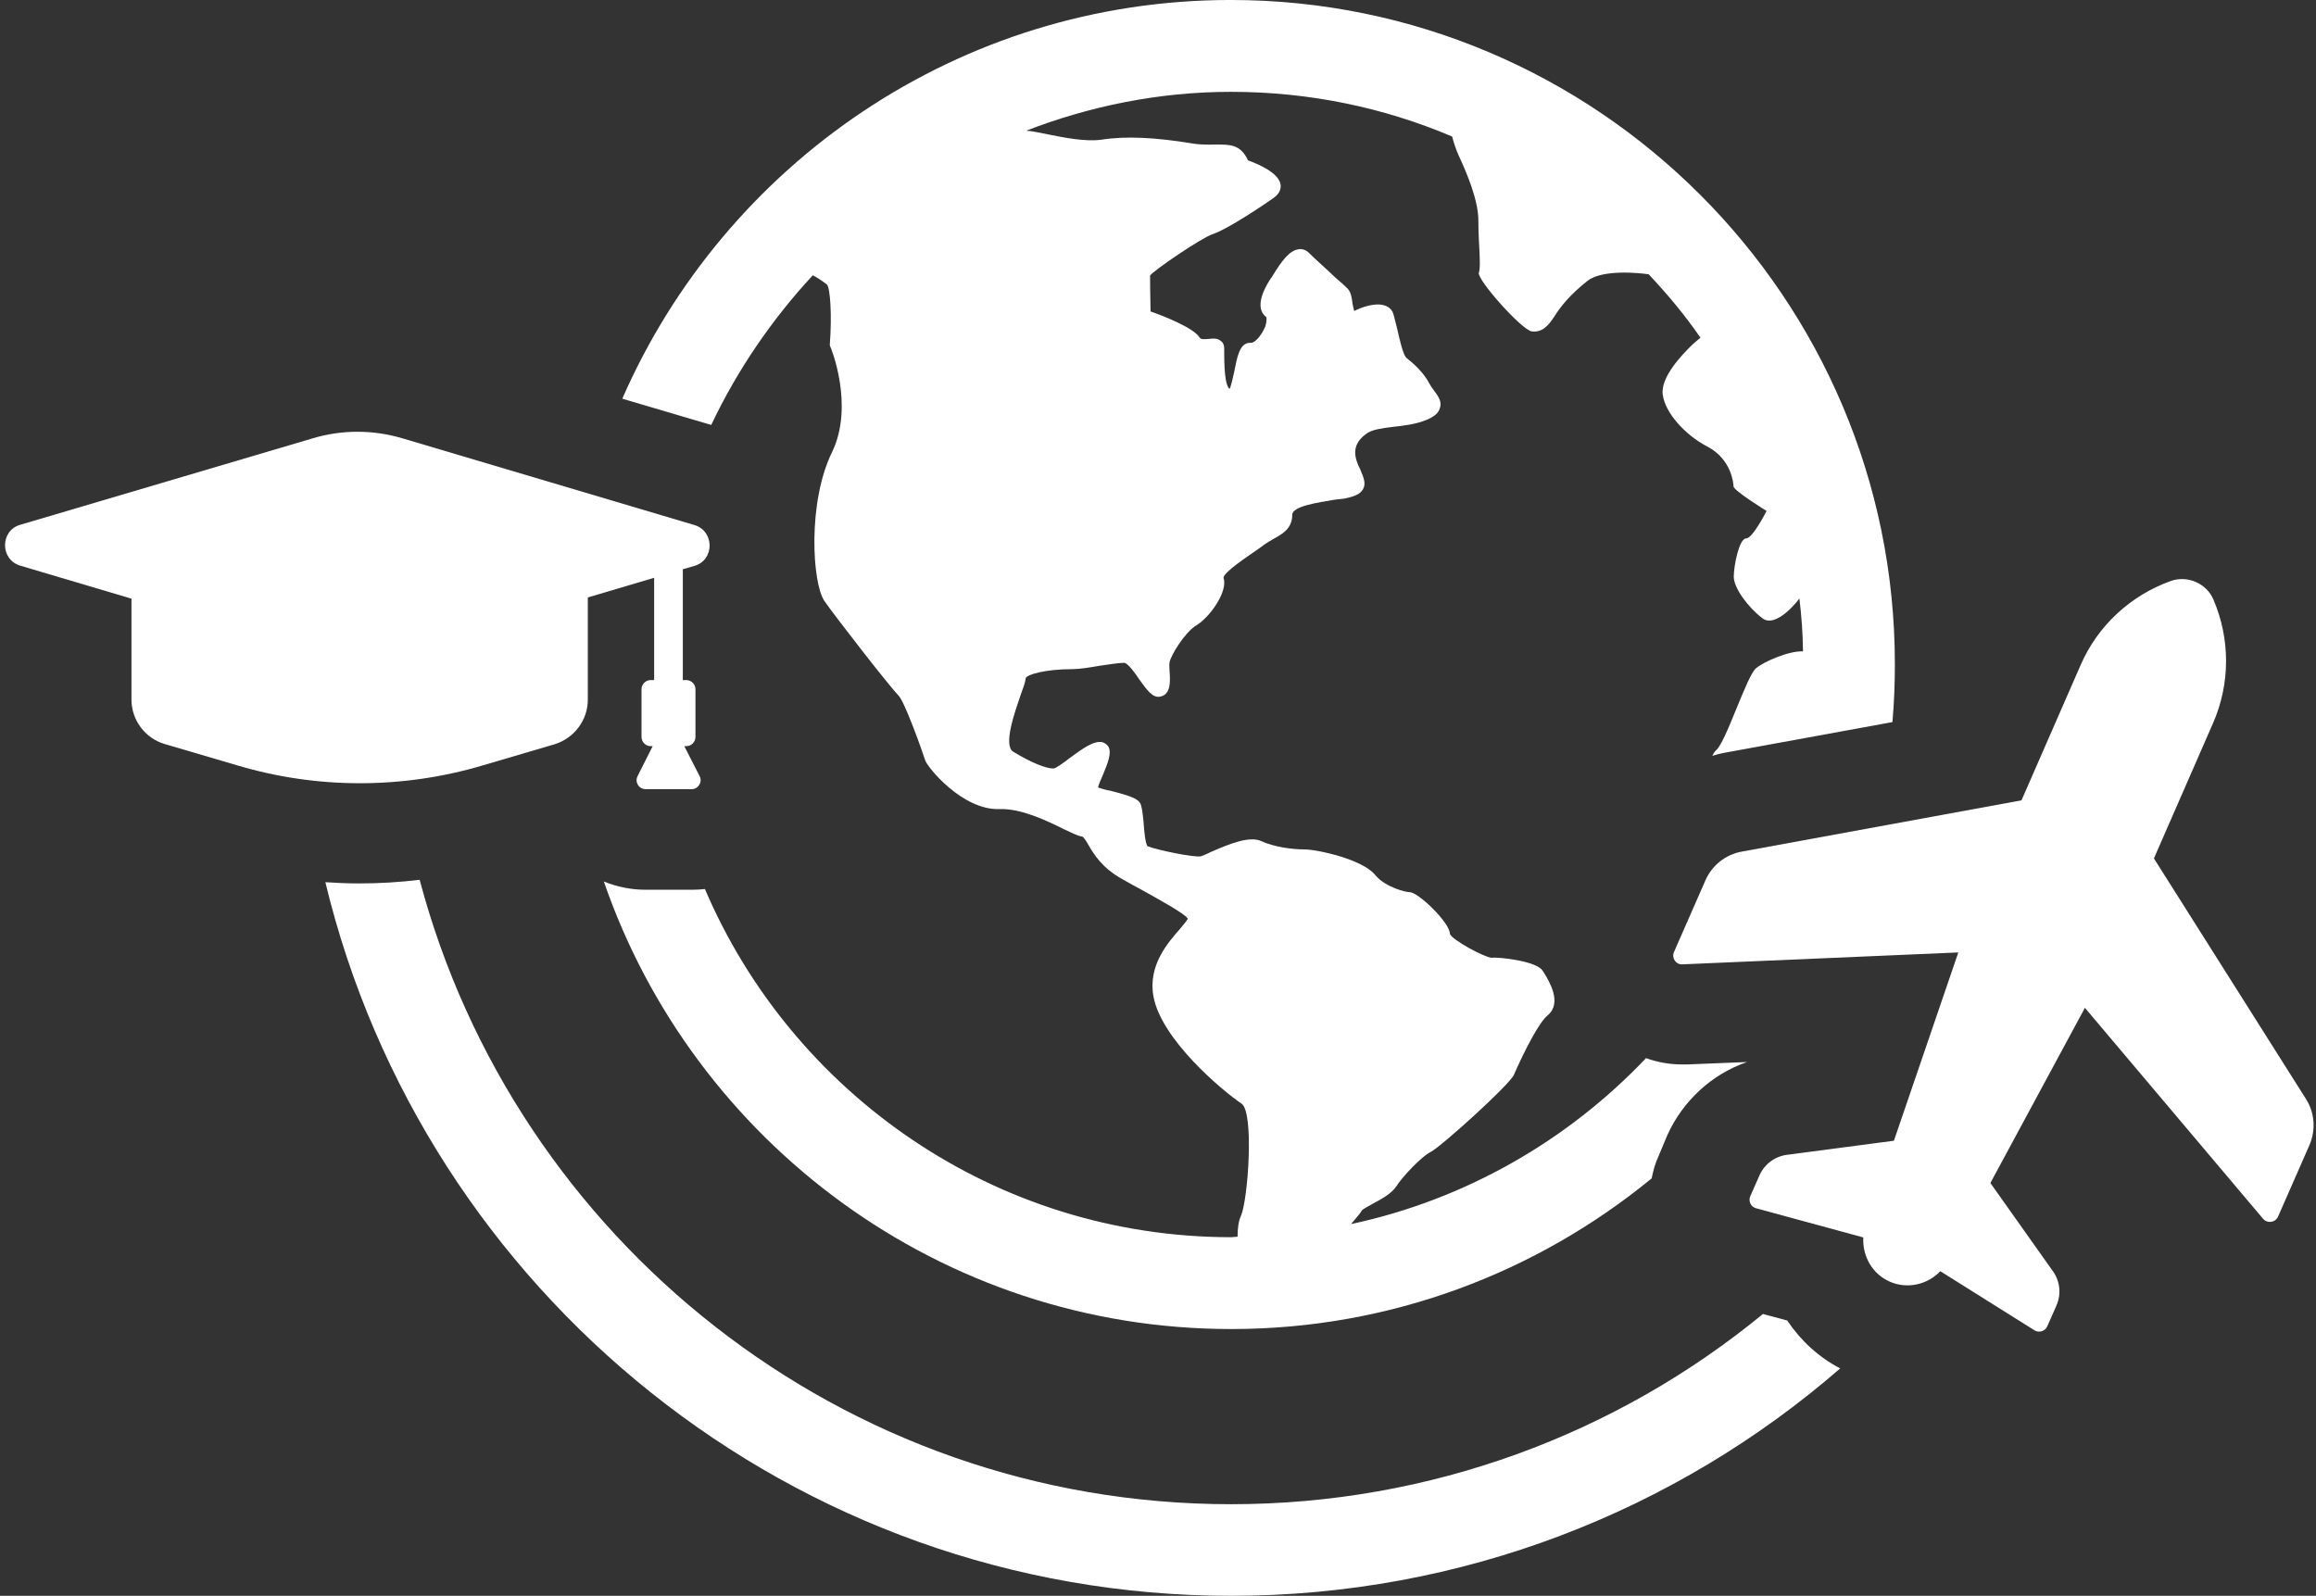
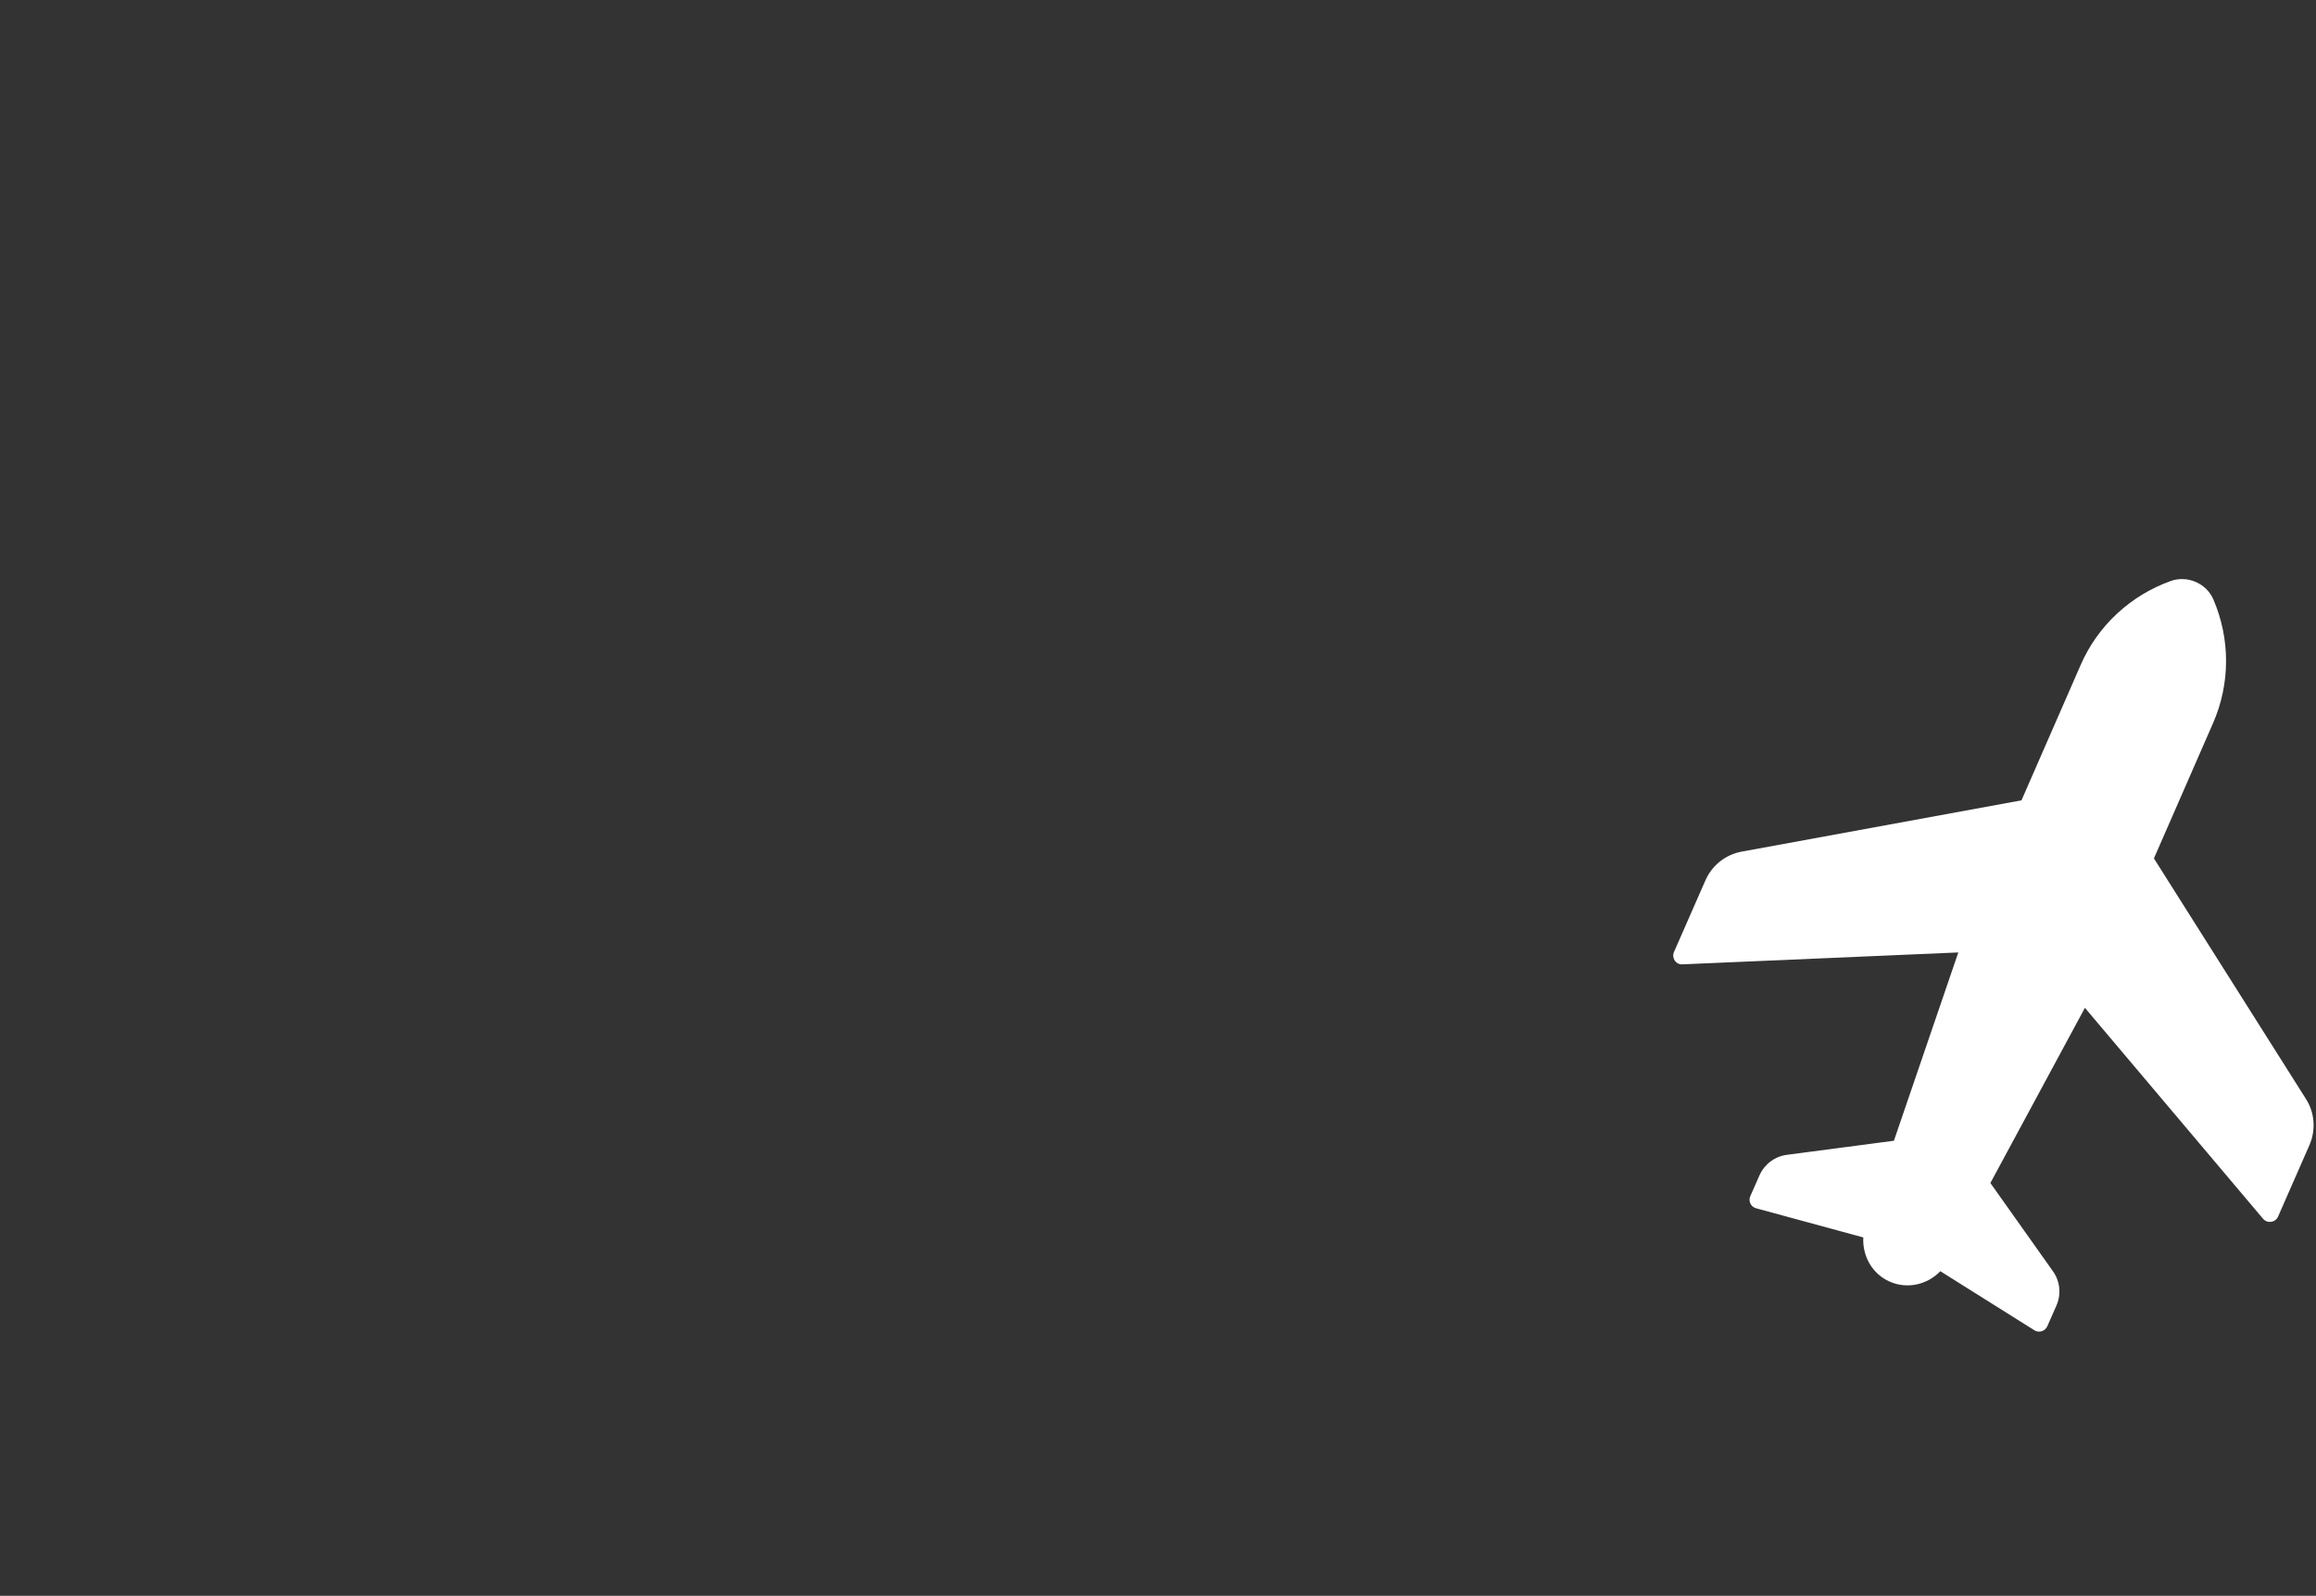
<svg xmlns="http://www.w3.org/2000/svg" fill="#ffffff" height="656.8" preserveAspectRatio="xMidYMid meet" version="1" viewBox="22.9 171.5 953.1 656.8" width="953.1" zoomAndPan="magnify">
  <rect x="22.9" y="171.5" width="953.1" height="656.8" fill="#333333" stroke="none" />
  <g id="change1_1">
-     <path d="M758.4,715l-10-2.7c-60.1,49.4-136.8,78.3-218.9,78.3c-160,0-294.7-109.2-333.9-257c-8.2,1-16.5,1.5-24.9,1.5 c-4.6,0-9.3-0.2-13.9-0.5C197.3,703,349.2,828.3,529.6,828.3c94.6,0,182.8-34.7,250.6-93.6C771.3,730.1,763.9,723.2,758.4,715z" />
-     <path d="M357.4,284.8c1.7,0.9,3.6,2.1,5.8,3.8c1.4,1.5,2.1,12.9,1.2,24.6v0.5l0.2,0.5c0.2,0.2,10,24.2,0.7,43.4 c-10.1,20.6-8.2,53.9-3.1,61.3c4.5,6.5,27.1,35.5,30.4,38.8c2.6,2.4,10.1,23.7,11,26.6c0.7,2.7,15.3,20.8,30.7,20.2 c8.9-0.3,19.4,4.8,26.3,8.2c3.6,1.7,6,2.9,7.6,3.1c0.7,0.2,1.6,1.7,2.6,3.4c2.2,3.8,5.5,9.4,13.9,14.1c2.2,1.2,4.5,2.6,6.9,3.8 c8.1,4.5,19.2,10.6,20.1,12.5c-0.2,0.7-1.9,2.6-3.1,4.1c-5,5.7-13.4,15.1-11,28c3.3,17.7,28.2,38.6,36.2,44 c5.3,3.4,2.7,39.6-0.2,46.2c-1,2.1-1.4,5.1-1.4,8.6c-0.9,0-1.7,0.2-2.6,0.2c-97.1,0-180.7-59.2-216.6-143.3 c-1.7,0.2-3.6,0.3-5.5,0.3h-18.9c-6,0-11.8-1.2-17.2-3.4c36.9,107.1,138.7,184.2,258.2,184.2c65.6,0,125.8-23.3,173-62 c0.7-3.3,1.5-6.4,2.9-9.3l3.6-8.6c6.4-14.1,18.4-25.1,32.8-30l-24.7,1h-2.1c-5.1,0-10.1-0.9-14.8-2.6 c-32.1,33.8-74.2,58.2-121.4,68.3c2.2-2.6,4.1-4.8,4.5-5.7c0.5-0.5,2.7-1.7,4.3-2.6c3.8-2,7.9-4.3,9.8-7.2 c2.6-4.1,10.6-12.5,14.2-14.2c4.3-2.2,32.4-27.6,34.2-31.7c4.5-10.3,10.5-21.8,13.9-24.5c6.2-5.2,0.5-14.2-1.6-17.7l-0.5-0.7 c-2.4-4-18.4-5.7-20.8-5.3c-2.9,0-16.5-7.4-17.3-9.8c0-4.6-13-17.2-16.6-17.2c-1.5,0-9.8-1.9-14.1-7c-5.1-6.5-23.9-10.6-29.2-10.6 c-5,0-12.5-1-17.7-3.4c-4.8-2.2-12.7,0.9-20.9,4.5c-1.7,0.9-3.1,1.4-3.9,1.7c-2.7,0.7-18.2-2.6-22-4.1c-1-0.9-1.5-7-1.7-10.1 c-0.4-3.9-0.7-6.4-1.4-7.7c-1.4-2.1-4.8-3.1-12-5c-1.9-0.3-4.3-1-5.3-1.4c0.2-1.2,1-2.9,1.7-4.5c2.4-5.7,3.9-9.6,2.6-12.2 c-0.5-0.9-1.4-1.5-2.4-1.9c-3.6-0.9-8.4,2.7-13.6,6.5c-2.2,1.7-5.7,4.3-6.7,4.3c-3.1,0-9.1-2.4-16.5-6.9c-4.3-2.6,0.7-16.5,2.9-23 c1.2-3.3,2.1-5.7,2.2-7.2c0.2-1.5,7.9-3.8,19.2-3.8c3.1,0,7.2-0.7,11.3-1.4c3.8-0.5,7.6-1.2,10-1.2c1.5,0,4.6,4.3,6.3,6.9 c3.1,4.3,5.5,7.7,8.6,7c4.5-0.9,4.1-6.5,3.8-10.6c0-1.4-0.2-2.7,0-3.4c0.3-2.6,6.2-12.4,11-15.3c5.7-3.4,13.2-14.2,11.2-19.6 c0.2-2.4,10.1-8.9,13.4-11.2c1.4-1,2.7-1.9,3.6-2.6c1-0.7,2.2-1.4,3.4-2.1c3.4-1.9,7.9-4.1,7.9-10c0-3.6,10.8-5.1,17.2-6.2 c1.5-0.2,2.9-0.3,4.3-0.5c4.3-0.9,6.5-1.9,7.6-3.8c1.4-2.4,0.2-5-1-7.9c-0.3-0.9-0.9-1.7-1.2-2.7c-2.1-5.3-0.9-9.1,3.9-12.5 c2.2-1.5,6.3-2.1,10.6-2.6c4.3-0.5,9.3-1,13.9-2.9c3.3-1.4,5-2.9,5.5-5c0.9-2.7-1-5.1-2.7-7.4c-0.7-0.9-1.2-1.7-1.7-2.6 c-2.4-4.6-6.5-8.2-9.4-10.5c-1.4-1.2-2.9-7.9-3.8-11.9c-0.7-2.7-1.2-5-1.7-6.5c-0.5-1.4-1.7-2.6-3.3-3.1c-3.8-1.4-9.4,0.5-12.7,2.2 c-0.3-0.9-0.5-2.2-0.7-3.1c-0.3-2.6-0.7-4.8-2.1-6.2c-0.9-0.9-2.7-2.6-5.1-4.6c-3.4-3.3-7.7-7-10.5-9.8c-1.5-1.7-3.4-1.9-4.5-1.7 c-3.9,0.5-7.2,5.3-10.3,10.3c-0.3,0.5-0.7,1.2-1,1.5c-5,7.5-5.7,13.2-2.1,16c0.2,0,0.5,1.4-0.3,4c-1.6,3.8-4.3,6.7-5.8,6.7h-0.5 c-4.3,0-5.3,6-6.5,12c-0.5,2.2-1.2,5.7-1.9,7c-1.2-1-2.2-4.5-2.2-15.1v-1.4c0-1.4-0.3-2.4-1.2-3.1c-1.4-1.4-3.4-1.2-5.2-1 c-2.2,0.2-3.3,0.2-3.8-0.7c-2.6-4-15.1-8.9-20.1-10.6c-0.2-6.9-0.2-13.9-0.2-14.8c1.6-2.2,21.3-15.6,25.7-17 c6.4-2.1,22-12.7,25.1-14.9c2.7-1.9,3.1-4,2.9-5.5c-0.7-5-9.6-8.6-13.4-10c-3.1-6.7-7.6-6.5-13.2-6.5c-2.9,0-6,0.2-10-0.5 c-14.6-2.4-27.1-3.1-37.1-1.5c-6.9,0.9-15.5-0.9-22.1-2.2c-3.6-0.7-6.5-1.4-8.9-1.5c26.1-10.1,54.6-16,84.3-16 c32.3,0,63,6.5,91,18.4c0.7,2.6,1.5,5.1,2.6,7.6c3.1,6.7,8.4,18.7,8.2,27.5c0,8.8,1.2,18.2,0.2,20.9c-1,2.7,17.7,23.7,21.8,24.2 c4.1,0.5,6.7-2.1,9.3-6.2c2.6-4.1,6.4-8.9,13.6-14.6c6.2-4.8,21.1-3.3,25.2-2.7c7.7,8.2,14.9,16.8,21.3,26.1 c-1.4,1.2-2.7,2.2-3.8,3.3c-3.3,3.3-12.9,12.9-11.7,20.3c1,7.2,8.9,16.3,18.5,21.3c9.6,5.1,10.6,14.8,10.6,16.3 c0,1.7,13.6,10.1,13.6,10.1s-5.7,11.3-8.4,11.3c-2.9,0-5.1,11.3-5.1,15.8c0,4.5,5.7,12.4,11.7,17c5.8,4.6,15.3-7.9,15.3-8.1 c0.9,7.2,1.4,14.4,1.5,21.8c-5.8-0.3-16.3,4.3-19.4,7c-3.9,3.4-12.5,30.9-16.5,33.8c-0.3,0.3-0.9,1-1.4,2.2 c1.5-0.5,3.1-0.9,4.6-1.2l69.5-12.7c0.7-7.9,1-15.8,1-23.9c0-150.7-122.6-273.3-273.3-273.3c-111.9,0-208.2,67.6-250.4,164.1 l36.6,10.8C326.3,323.8,340.6,302.9,357.4,284.8z" />
    <path d="M971.8,623.7l-62.5-98.9l24.3-55.6c7.2-16.4,7.1-34.8,0.2-50.9c-2.8-6.7-10.7-10.1-17.5-7.7c-16.5,5.9-30.1,18.3-37.2,34.7 l-24.3,55.6L739.7,522c-6.7,1.2-12.3,5.7-15,11.9l-12.9,29.4c-1.1,2.5,0.8,5.3,3.5,5.1l113.5-4.9L802.3,641l-44.1,5.8 c-5,0.7-9.2,3.9-11.2,8.4l-3.8,8.6c-0.9,2.1,0.2,4.4,2.4,5l44.1,12c-0.4,7.6,3.6,15,10.9,18.2s15.5,1.2,20.8-4.3l38.7,24.3 c1.9,1.2,4.4,0.4,5.3-1.6l3.8-8.6c2-4.6,1.5-9.9-1.4-14L842,658.4l38.9-72.1l73.3,86.8c1.8,2.1,5.1,1.6,6.2-0.9l12.9-29.4 C976,636.6,975.5,629.4,971.8,623.7z" />
-     <path d="M221.3,486.6l29.9-8.8c8-2.5,13.6-9.9,13.6-18.3v-42.1l27.3-8.1v42.1h-1.4c-2.1,0-3.8,1.7-3.8,3.8v19.6 c0,2.1,1.7,3.8,3.8,3.8h0.8l-6.2,12.3c-1.3,2.5,0.5,5.4,3.3,5.4h18.9c2.8,0,4.6-3,3.3-5.4l-6.3-12.3h0.8c2.1,0,3.8-1.7,3.8-3.8 v-19.6c0-2.1-1.7-3.8-3.8-3.8h-1.4v-45.6l4.8-1.4c8.3-2.4,8.3-14.3,0-16.8l-120.2-35.7c-6.1-1.8-12.3-2.7-18.5-2.7 s-12.4,0.9-18.4,2.7L31.2,387.5c-8.3,2.4-8.3,14.3,0,16.8l45.8,13.6v41.5c0,8.5,5.6,15.9,13.6,18.3l29.9,8.8 C153.4,496.3,188.4,496.3,221.3,486.6z" />
  </g>
</svg>